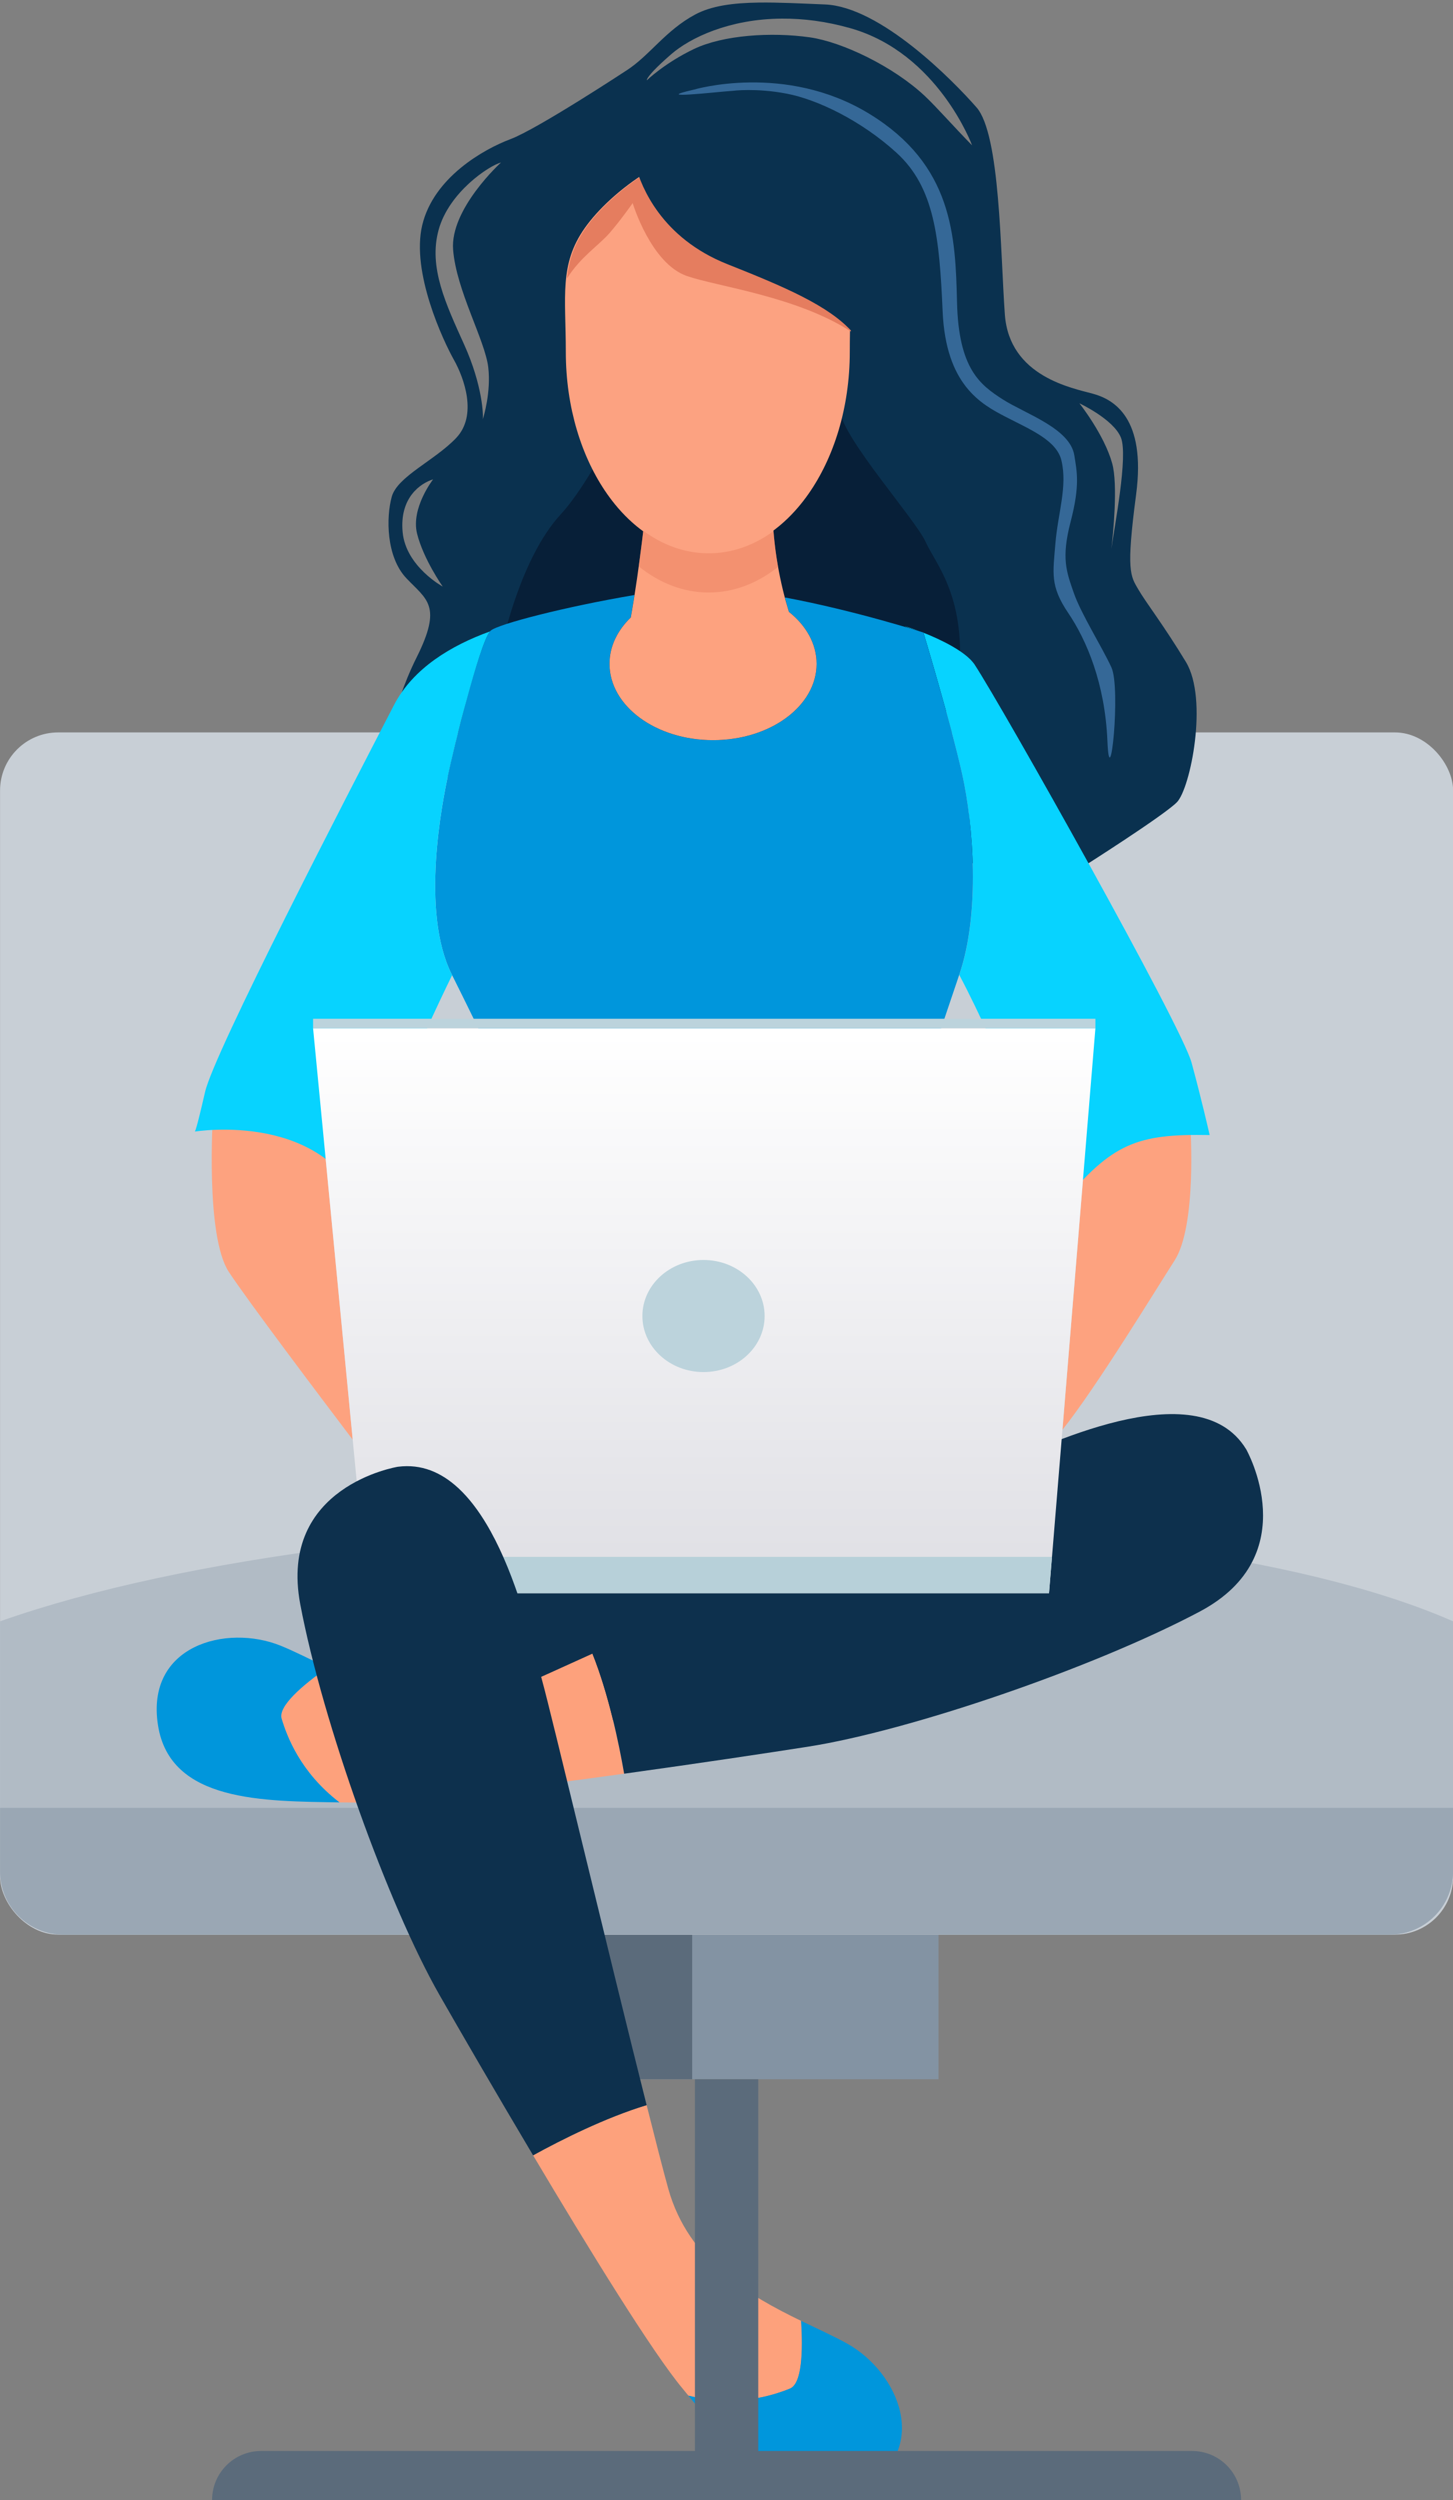
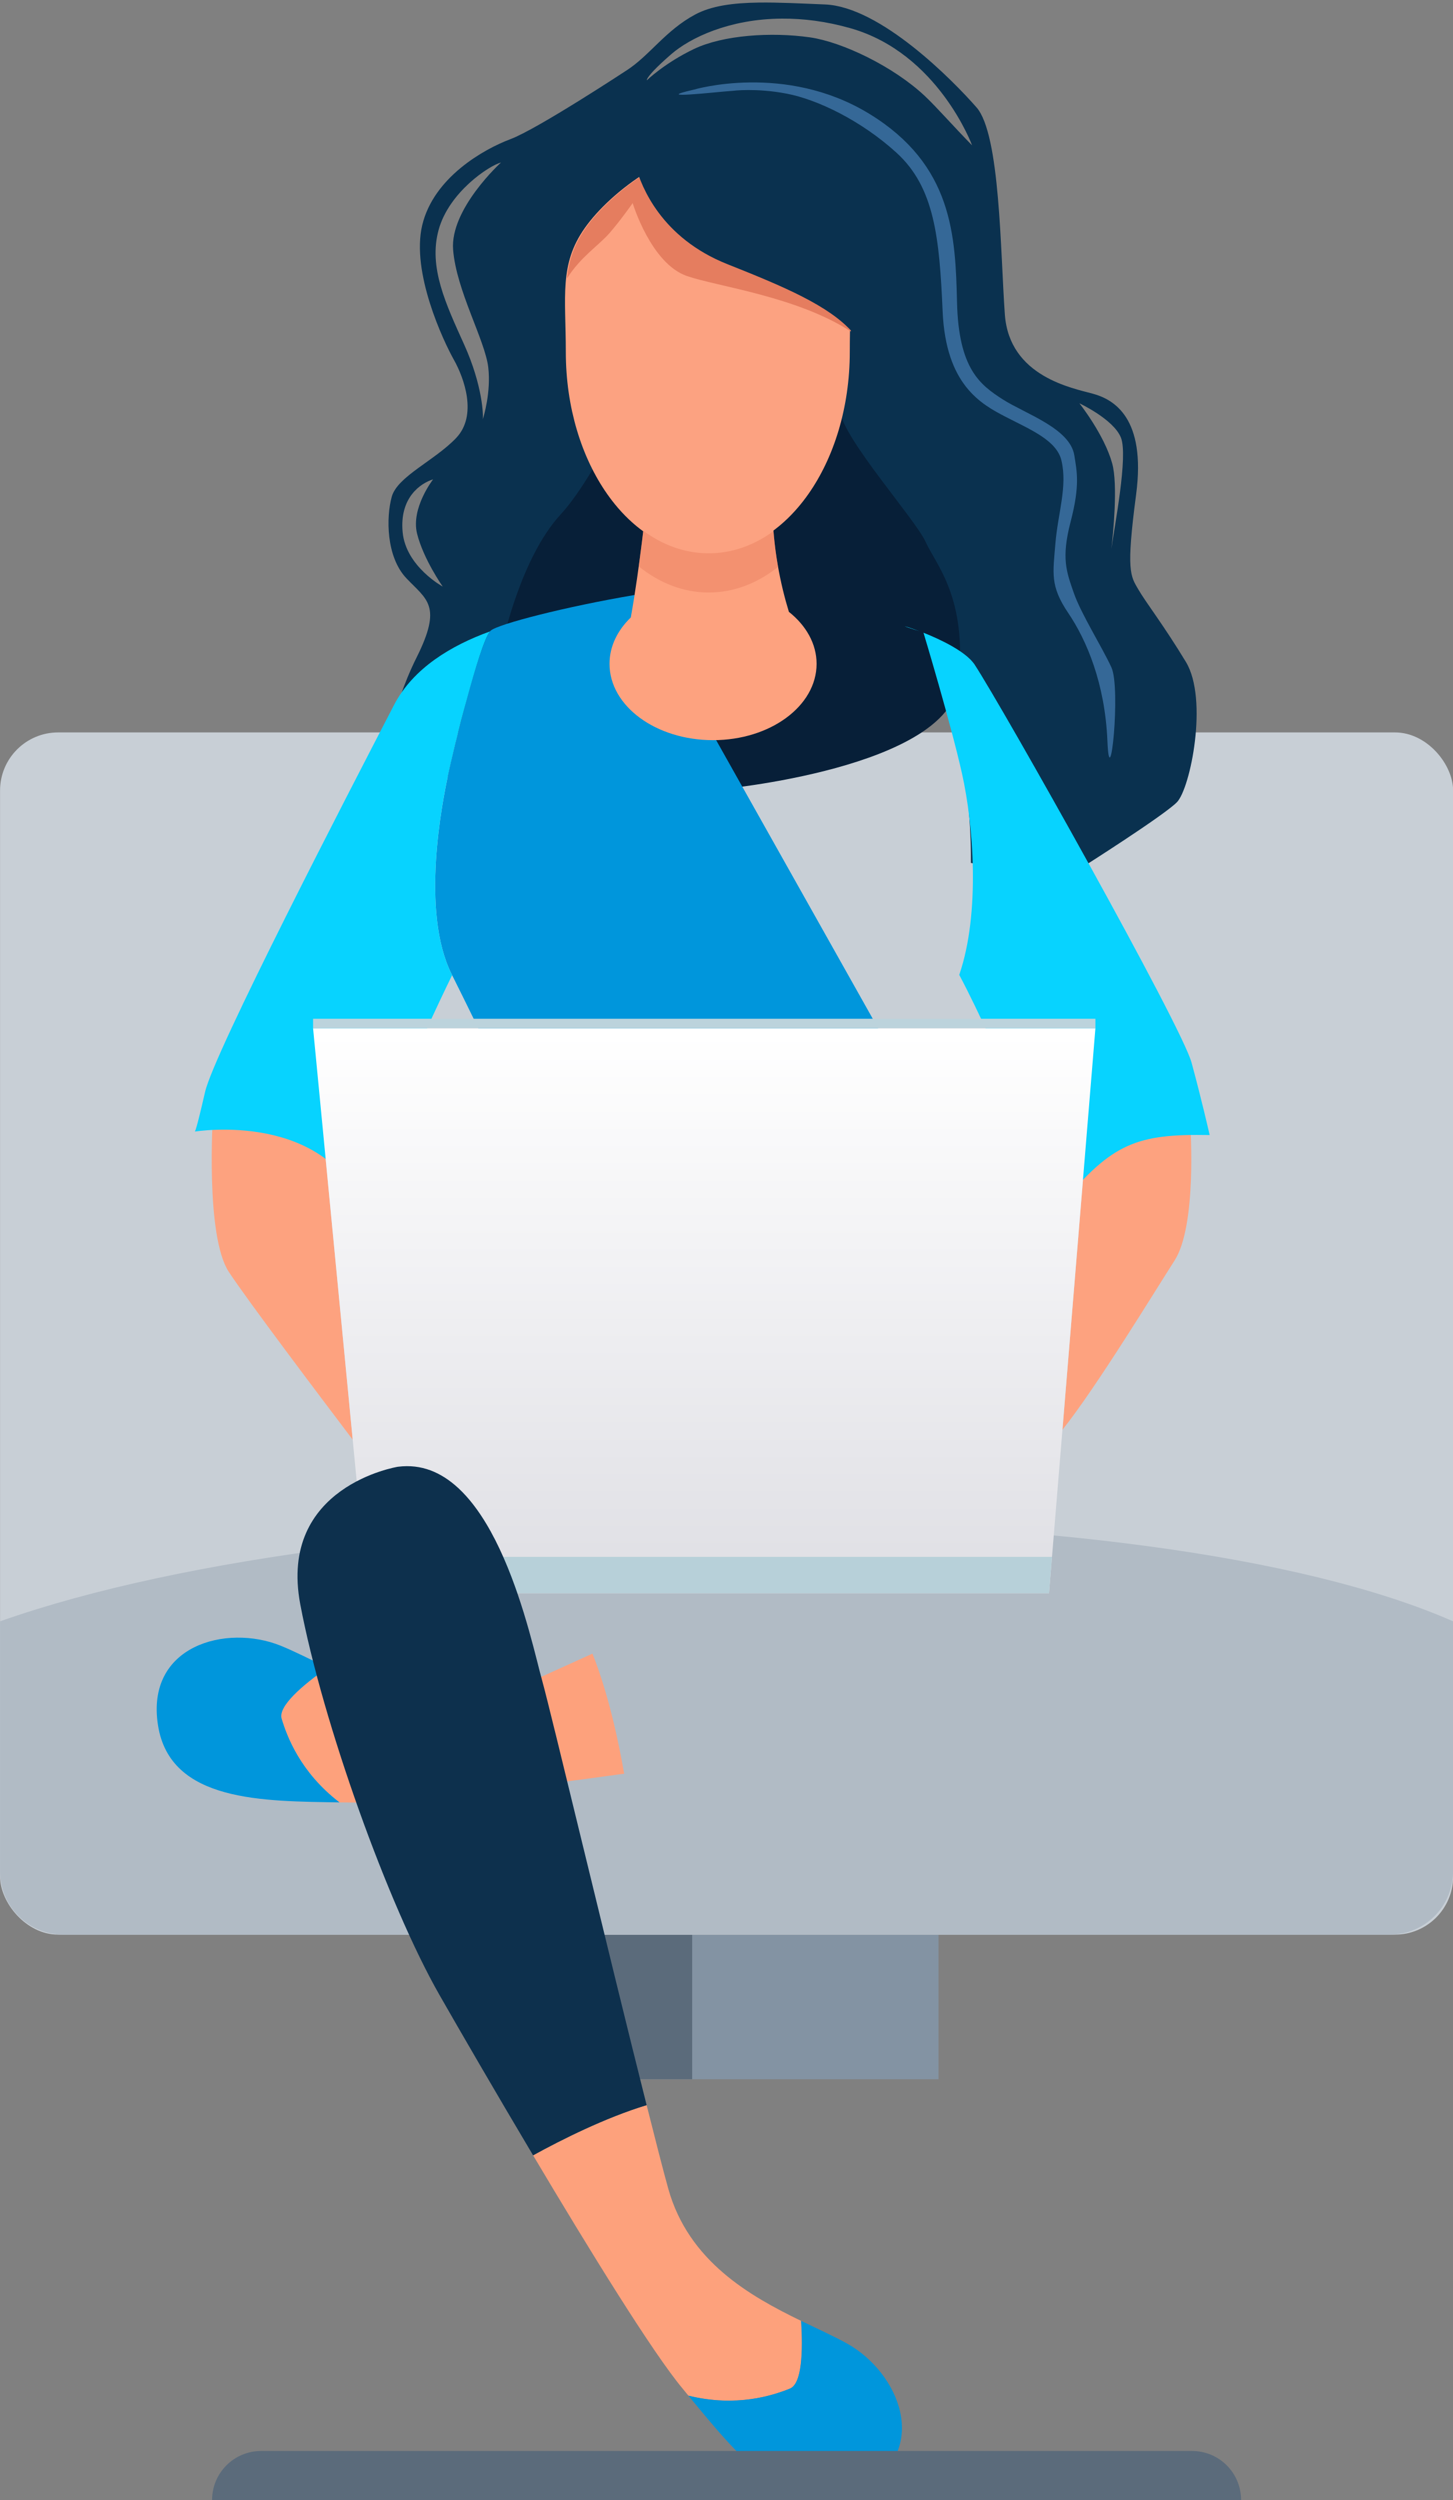
<svg xmlns="http://www.w3.org/2000/svg" xmlns:ns1="http://www.inkscape.org/namespaces/inkscape" xmlns:ns2="http://sodipodi.sourceforge.net/DTD/sodipodi-0.dtd" xmlns:xlink="http://www.w3.org/1999/xlink" width="500" height="860" id="svg3910" version="1.1" ns1:version="0.48.5 r10040" ns2:docname="illustration-fsa-girl.svg" ns1:export-filename="D:\Dropbox\Artifact\Clients\nucamp\020 - Assets\070 - Graphics\illustration-fsa-girl.png" ns1:export-xdpi="108" ns1:export-ydpi="108">
  <rect width="100%" height="100%" fill="#808080" stroke="none" />
  <defs id="defs3912">
    <linearGradient id="linearGradient5047">
      <stop style="stop-color:#e1e1e6;stop-opacity:1;" offset="0" id="stop5049" />
      <stop style="stop-color:#ffffff;stop-opacity:1;" offset="1" id="stop5051" />
    </linearGradient>
    <linearGradient ns1:collect="always" xlink:href="#linearGradient5047" id="linearGradient5087" gradientUnits="userSpaceOnUse" x1="662.845" y1="693.616" x2="662.845" y2="530.256" />
    <linearGradient ns1:collect="always" xlink:href="#linearGradient5047" id="linearGradient5123" gradientUnits="userSpaceOnUse" x1="662.845" y1="693.616" x2="662.845" y2="530.256" />
  </defs>
  <ns2:namedview id="base" pagecolor="#ffffff" bordercolor="#666666" borderopacity="1.0" ns1:pageopacity="0.0" ns1:pageshadow="2" ns1:zoom="0.43721122" ns1:cx="462.85047" ns1:cy="192.07404" ns1:document-units="px" ns1:current-layer="layer1" showgrid="false" ns1:showpageshadow="false" ns1:window-width="3440" ns1:window-height="1377" ns1:window-x="1912" ns1:window-y="-8" ns1:window-maximized="1" />
  <g ns1:label="Layer 1" ns1:groupmode="layer" id="layer1" transform="translate(0,-192.362)">
    <g id="g5089" transform="matrix(1.09,0,0,1.09,-476.378,0.194)">
      <rect y="786.864" x="599.527" height="45.64" width="133.803" id="rect4893" style="fill:#8393a3;fill-opacity:1;stroke:none" />
      <path id="rect4895" d="m 599.531,786.862 0,45.637 56.031,0 0,-45.637 -56.031,0 z" style="fill:#5b6b7b;fill-opacity:1;stroke:none" ns1:connector-curvature="0" />
      <rect style="fill:#c8cfd6;fill-opacity:1;stroke:none" id="rect4879" width="458.734" height="379.415" x="437.061" y="407.449" rx="18.349" ry="18.349" />
      <path ns2:nodetypes="csssscc" ns1:connector-curvature="0" id="rect4888" transform="translate(0,-27.638)" d="m 437.062,715.625 0,78.875 c 0,11.08 8.92,20 20,20 l 418.719,0 c 11.08,0 20,-8.92 20,-20 l 0,-78.875 c -96.063,-42.314 -342.07,-41.17 -458.719,0 z" style="fill:#b1bbc5;fill-opacity:1;stroke:none" />
-       <path id="rect4877" transform="translate(0,-27.638)" d="m 437.062,774.5 0,20 c 0,11.08 8.92,20 20,20 l 418.719,0 c 11.08,0 20,-8.92 20,-20 l 0,-20 -458.719,0 z" style="fill:#9aa7b4;fill-opacity:1;stroke:none" ns1:connector-curvature="0" />
-       <path transform="translate(0,-27.638)" ns1:connector-curvature="0" id="path4762" d="m 598.571,667.143 c 0,0 -33.571,32.857 -22.143,50.714 11.429,17.857 -3.571,37.143 37.857,31.429 41.429,-5.714 111.429,-22.143 111.429,-22.143 0,0 25,-52.143 4.286,-61.429 -20.714,-9.286 -131.429,1.429 -131.429,1.429 z" style="fill:#0d304d;fill-opacity:1;stroke:none" />
      <path style="fill:#fda17c;fill-opacity:1;stroke:none" d="m 624.085,698.184 c 5.053,12.653 8.275,27.89 10.006,37.89 -34.749,4.817 -72.373,9.427 -86.992,9.091 -0.927,-0.021 -1.918,-0.013 -2.865,-0.03 -12.445,-9.555 -16.615,-20.942 -18.268,-26.405 -1.194,-3.944 6.538,-10.546 14.471,-16.13 16.196,7.718 36.839,16.062 58.841,6.692 5.612,-2.39 14.637,-6.478 24.806,-11.109 z" id="path4750" ns1:connector-curvature="0" />
-       <path style="fill:#0d304d;fill-opacity:1;stroke:none" d="m 828.896,631.433 c 0.563,0.716 1.098,1.471 1.59,2.289 0,0 18.921,33.376 -14.688,51.191 -33.609,17.815 -91.52,37.604 -123.705,42.641 -12.881,2.016 -34.816,5.306 -58.002,8.521 -1.731,-10 -4.953,-25.237 -10.006,-37.89 43.15,-19.651 115.762,-53.878 125.53,-58.024 11.693,-4.963 61.825,-30.923 79.281,-8.728 z" id="path4752" ns1:connector-curvature="0" />
      <path style="fill:#0096dc;fill-opacity:1;stroke:none" d="m 540.438,702.601 c -7.933,5.583 -15.665,12.186 -14.471,16.13 1.653,5.463 5.823,16.849 18.268,26.405 -23.94,-0.429 -53.441,-0.003 -57.302,-24.286 -4.014,-25.243 21.542,-32.112 38.735,-25.165 4.338,1.753 9.306,4.312 14.771,6.916 z" id="path4754" ns1:connector-curvature="0" />
      <path id="path4586" transform="translate(0,-27.638)" d="m 781.125,549.812 -8.656,105.344 c 10.722,-13.4 29.518,-44.296 35.375,-53.375 7.143,-11.071 5,-42.5 5,-42.5 L 781.125,549.812 z" style="fill:#fda27f;fill-opacity:1;stroke:none" ns1:connector-curvature="0" />
      <path id="path4466" transform="translate(0,-27.638)" d="m 676.531,204.75 c -8.069,0.115 -14.871,1 -20.094,3.812 -9.286,5 -14.295,12.857 -21.438,17.5 0,0 -28.21,18.567 -36.781,21.781 C 589.647,251.058 573.915,260 570.344,275 c -3.571,15 6.786,36.786 10,42.5 3.214,5.714 7.504,17.513 0.719,24.656 -6.786,7.143 -18.558,12.134 -20.344,18.562 -1.786,6.429 -1.804,18.933 4.625,25.719 6.429,6.786 11.433,8.571 3.219,25 -8.214,16.429 -10.719,34.281 -10.719,34.281 l 20.531,3.375 c 0.051,-0.249 0.142,-0.659 0.188,-0.875 1.786,-8.571 9.661,-40.362 12.875,-43.219 3.214,-2.857 43.196,-16.058 69.625,-15.344 26.429,0.714 67.5,13.906 67.5,13.906 0,0 7.147,15.71 10.719,31.781 2.349,10.569 4.379,25.774 4.281,40.938 l 24.656,4.062 L 778.938,477.5 c 0,0 25.339,-16.058 29.625,-20.344 4.286,-4.286 10.018,-32.527 2.875,-44.312 -7.143,-11.786 -12.5,-18.558 -15,-22.844 -2.5,-4.286 -3.933,-5.714 -0.719,-30 3.214,-24.286 -7.134,-29.996 -13.562,-31.781 -6.429,-1.786 -26.446,-5.357 -27.875,-25 -1.429,-19.643 -1.438,-56.804 -8.938,-65.375 -7.5,-8.571 -30.344,-31.786 -47.844,-32.5 -7.656,-0.312 -14.693,-0.683 -20.969,-0.594 z m 7.438,5.062 c 6.56,-0.033 13.778,0.821 21.562,3.031 27.679,7.857 38.406,36.969 38.406,36.969 -5.714,-5.804 -11.072,-11.943 -14.844,-15.5 -9.918,-9.354 -26.116,-17.137 -36.406,-18.594 -12.129,-1.717 -27.321,-0.732 -36.562,3.688 -9.241,4.42 -14.875,9.875 -14.875,9.875 0,0 -0.527,-1.076 7.688,-8.219 5.904,-5.134 18.268,-11.167 35.031,-11.25 z m -88.75,45.406 c 0,0 -16.135,14.652 -15.125,27.531 1.01,12.879 10.084,28.539 11.094,37.125 0.915,7.781 -1.479,15.729 -1.75,16.406 0.253,-1.01 -0.004,-10.621 -5.812,-23.5 -5.808,-12.879 -11.377,-24.474 -8.094,-36.344 3.283,-11.869 15.899,-20.209 19.688,-21.219 z m 182.594,76 c 0,0 10.852,5.067 13.125,10.875 2.273,5.808 -2.021,27.77 -3.031,35.094 0.535,-4.593 2.128,-20.271 0.25,-27.031 -2.525,-9.091 -10.344,-18.938 -10.344,-18.938 z m -204.031,24 c 0,0 -7.083,9.075 -5.062,17.156 2.02,8.081 8.094,16.688 8.094,16.688 0,0 -11.646,-6.328 -12.656,-17.188 -1.01,-10.859 5.584,-15.394 9.625,-16.656 z" style="fill:#0a314f;fill-opacity:1;stroke:none" ns1:connector-curvature="0" />
      <path transform="translate(0,-27.638)" ns1:connector-curvature="0" id="path4860" d="m 595.714,406.786 c 0,0 5.714,-26.786 18.214,-40.357 12.5,-13.571 27.143,-47.857 27.143,-47.857 L 674.286,295 c 0,0 26.429,29.286 27.857,38.571 1.429,9.286 23.929,34.286 27.143,41.429 3.214,7.143 13.214,17.5 10.357,44.286 -2.857,26.786 -74.286,33.929 -77.857,33.929 -3.571,0 -66.429,-38.571 -66.429,-38.571 z" style="fill:#071f38;fill-opacity:1;stroke:none" />
      <path transform="translate(0,-27.638)" id="path4576" d="m 722.781,401.625 c -0.187,-0.015 1.349,0.528 4.531,1.531 -2.483,-0.941 -4.328,-1.515 -4.531,-1.531 z m 5.812,2 c 0.06,0.199 8.629,28.578 12.188,44.594 3.571,16.071 5.77,43.767 -0.844,63.219 -0.018,0.054 -0.044,0.102 -0.062,0.156 C 752.286,534.87 772.156,584 772.156,584 c 16,-19.384 23.883,-22.248 46.781,-21.844 0,0 -2.504,-11.089 -5.719,-22.875 -3.214,-11.786 -59.634,-112.147 -68.562,-125.719 -2.811,-4.044 -10.574,-7.761 -16.062,-9.938 z" style="fill:#07d3ff;fill-opacity:1;stroke:none" ns1:connector-curvature="0" />
      <path ns2:nodetypes="cssssssssssssssscc" transform="translate(0,-27.638)" ns1:connector-curvature="0" id="path4474" d="m 668.342,232.608 c 0,0 7.292,-0.979 17.046,0.884 9.754,1.862 23.557,8.521 34.677,18.645 12.019,10.943 13.558,26.812 14.568,50.046 1.01,23.234 12.122,29.294 19.951,33.335 7.829,4.041 16.047,7.398 17.555,13.742 1.957,8.228 -1.14,16.815 -1.898,26.159 -0.758,9.344 -1.768,13.385 4.041,21.971 5.808,8.586 11.617,22.223 12.374,40.406 0.758,18.183 4.293,-16.668 1.263,-23.234 -3.03,-6.566 -9.596,-16.92 -11.869,-23.486 -2.273,-6.566 -4.041,-10.859 -1.01,-22.476 3.03,-11.617 1.965,-15.891 1.171,-20.943 -1.349,-8.579 -15.565,-13.15 -22.637,-17.696 -7.071,-4.546 -13.89,-9.596 -14.395,-30.557 -0.505,-20.961 -1.263,-43.437 -27.779,-59.599 -26.517,-16.162 -55.306,-7.576 -55.306,-7.576 -14.107,3.214 7.017,0.723 12.248,0.379 z" style="fill:#356897;fill-opacity:1;stroke:none" />
-       <path ns2:nodetypes="cszzcczzcccssscc" ns1:connector-curvature="0" id="path4517" transform="translate(0,-27.638)" d="m 637.375,391.719 c -21.857,3.696 -43.097,9.185 -45.432,11.261 -3.214,2.857 -11.594,36.668 -13.38,45.239 -1.786,8.571 -8.906,43.218 1.094,63.218 10,20 17.844,36.782 17.844,36.782 l 129.281,2.5 c 0,0 6.527,-19.83 13.141,-39.282 6.614,-19.452 4.446,-47.147 0.874,-63.218 -3.571,-16.071 -12.234,-44.657 -12.234,-44.657 0,0 -21.704,-6.975 -43.719,-11.062 0.412,1.563 0.814,3.103 1.25,4.531 5.421,4.305 8.75,10.067 8.75,16.406 0,13.32 -14.634,24.094 -32.688,24.094 -18.054,0 -32.688,-10.774 -32.688,-24.094 0,-5.501 2.516,-10.567 6.719,-14.625 0.412,-2.272 0.807,-4.664 1.188,-7.094 z" style="fill:#0096dc;fill-opacity:1;stroke:none" />
+       <path ns2:nodetypes="cszzcczzcccssscc" ns1:connector-curvature="0" id="path4517" transform="translate(0,-27.638)" d="m 637.375,391.719 c -21.857,3.696 -43.097,9.185 -45.432,11.261 -3.214,2.857 -11.594,36.668 -13.38,45.239 -1.786,8.571 -8.906,43.218 1.094,63.218 10,20 17.844,36.782 17.844,36.782 l 129.281,2.5 z" style="fill:#0096dc;fill-opacity:1;stroke:none" />
      <path id="path4584" transform="translate(0,-27.638)" d="m 504.281,555.719 c 0,0 -2.5,38.196 5,49.625 5.947,9.062 29.384,40.118 39.125,52.969 l -9.656,-100 -34.469,-2.594 z" style="fill:#fda27f;fill-opacity:1;stroke:none" ns1:connector-curvature="0" />
      <path id="path4561" transform="translate(0,-27.638)" d="m 591.719,403.219 c -12.119,4.373 -24.22,11.539 -30.281,23.219 -14.643,28.214 -56.799,109.625 -59.656,122.125 -2.857,12.5 -3.219,12.5 -3.219,12.5 0,0 42.383,-6.991 54,26.344 0.321,-18.287 17.77,-56.373 27.219,-75.719 -0.044,-0.088 -0.081,-0.162 -0.125,-0.25 -10,-20 -2.879,-54.647 -1.094,-63.219 0.218,-1.047 0.544,-2.489 0.938,-4.188 0.006,-0.028 0.025,-0.066 0.031,-0.094 0.385,-1.658 0.835,-3.612 1.344,-5.688 0.025,-0.1 0.069,-0.212 0.094,-0.312 0.495,-2.013 1.021,-4.186 1.594,-6.406 0.003,-0.01 -0.003,-0.022 0,-0.031 0.598,-2.318 1.263,-4.673 1.906,-7.031 2.682,-9.831 5.551,-19.195 7.25,-21.25 z" style="fill:#07d3ff;fill-opacity:1;stroke:none" ns1:connector-curvature="0" />
      <path transform="translate(0,-27.638)" ns2:nodetypes="ccccc" ns1:connector-curvature="0" id="path4563" d="m 535.886,528.457 17.173,178.292 215.162,0 14.647,-178.292 z" style="fill:url(#linearGradient5123);fill-opacity:1;stroke:none" />
      <rect y="497.819" x="535.886" height="3" width="246.982" id="rect4565" style="fill:#bcd3dc;fill-opacity:1;stroke:none" />
      <path transform="translate(0,-27.638)" id="path4572" d="M 551.969,695.281 553,706.25 l 0.781,0.5 214.438,0 0.938,-11.469 -217.188,0 z" style="fill:#b7d0d9;fill-opacity:1;stroke:none" ns1:connector-curvature="0" />
      <path id="path4597" transform="translate(0,-27.638)" d="m 669.781,349.469 c -11.732,-0.027 -28.594,12.812 -28.594,12.812 0,0 -2.199,21.071 -5,36.531 -4.203,4.058 -6.719,9.124 -6.719,14.625 0,13.32 14.634,24.094 32.688,24.094 18.054,0 32.688,-10.774 32.688,-24.094 0,-6.339 -3.329,-12.102 -8.75,-16.406 -2.665,-8.724 -5.037,-20.028 -5.25,-33.219 -0.174,-10.764 -4.917,-14.33 -11.062,-14.344 z" style="fill:#fda27f;fill-opacity:1;stroke:none" ns1:connector-curvature="0" />
      <path transform="matrix(1.141,0,0,1,-94.193,-31.209)" ns2:nodetypes="ssszszs" ns1:connector-curvature="0" id="path3929" d="m 700.714,318.571 c 0,35.106 -17.589,63.566 -39.286,63.566 -21.697,0 -39.286,-28.459 -39.286,-63.566 0,-17.553 -1.861,-27.593 5.249,-39.096 7.109,-11.503 23.189,-24.47 34.037,-24.47 10.848,0 26.615,12.966 33.724,24.47 7.109,11.503 5.562,21.543 5.562,39.096 z" style="fill:#fca281;fill-opacity:1;stroke:none" />
      <path ns2:nodetypes="sscscscss" ns1:connector-curvature="0" transform="translate(0,-27.638)" id="path4605" d="m 660.781,251.438 c -12.383,0 -30.729,12.966 -38.844,24.469 -3.758,5.328 -5.312,10.346 -5.906,15.938 4.183,-6.731 9.987,-10.386 13.433,-14.339 3.477,-3.988 7.317,-9.473 7.317,-9.473 0,0 5.732,19.103 17.161,23.031 9.69,3.331 34.595,6.41 51.746,17.5 0.228,-13.727 0.661,-22.639 -6.406,-32.656 -8.115,-11.503 -26.117,-24.469 -38.5,-24.469 z" style="fill:#e57d5f;fill-opacity:1;stroke:none" />
      <path ns1:connector-curvature="0" id="path4440" d="m 660.983,223.295 c -6.825,0 -15.448,1.939 -23.202,5.58 1.744,6.369 8.069,22.521 28.908,30.8 17.729,7.043 32.167,13.095 39.595,21.594 0.226,-15.395 0.769,-29.659 -6.463,-39.91 -8.186,-11.604 -26.347,-18.064 -38.838,-18.064 z" style="fill:#0a314f;fill-opacity:1;stroke:none" />
      <path id="path4610" transform="translate(0,-27.638)" d="m 640.125,371.438 c -0.4,3.312 -0.864,7.072 -1.438,11.25 6.524,5.249 14.057,8.25 22.094,8.25 7.959,0 15.427,-2.939 21.906,-8.094 -0.629,-3.539 -1.112,-7.307 -1.438,-11.281 -6.138,4.474 -13.091,7 -20.469,7 -7.45,0 -14.474,-2.568 -20.656,-7.125 z" style="fill:#e57d5f;fill-opacity:0.457;stroke:none" ns1:connector-curvature="0" />
      <path id="path4731" d="m 641.188,840.675 c -13.039,3.954 -26.952,10.951 -35.844,15.844 17.936,30.15 37.828,62.416 47.219,73.625 0.596,0.711 1.208,1.49 1.812,2.219 15.235,3.754 26.732,-0.099 32.031,-2.219 3.826,-1.53 4.155,-11.692 3.562,-21.375 C 673.828,900.937 654.42,890.024 648,866.987 c -1.638,-5.876 -4.08,-15.478 -6.812,-26.312 z" style="fill:#fda17c;fill-opacity:1;stroke:none" ns1:connector-curvature="0" />
      <path id="path4741" d="m 565.438,639.018 c -0.911,0.007 -1.834,0.061 -2.781,0.188 0,0 -37.884,6.062 -30.812,43.438 7.071,37.376 27.775,94.966 43.938,123.25 6.468,11.32 17.595,30.508 29.562,50.625 8.892,-4.892 22.805,-11.89 35.844,-15.844 -11.595,-45.975 -30.201,-124.063 -33.062,-134.281 -3.425,-12.232 -14.451,-67.6 -42.688,-67.375 z" style="fill:#0d304d;fill-opacity:1;stroke:none" ns1:connector-curvature="0" />
      <path id="path4735" d="m 689.969,908.768 c 0.593,9.683 0.263,19.845 -3.562,21.375 -5.299,2.12 -16.797,5.973 -32.031,2.219 15.284,18.431 33.372,41.74 54.75,29.594 22.223,-12.627 11.631,-36.877 -4.531,-45.969 -4.078,-2.294 -9.179,-4.576 -14.625,-7.219 z" style="fill:#0096dc;fill-opacity:1;stroke:none" ns1:connector-curvature="0" />
      <g style="fill:#5b6b7b;fill-opacity:1" id="g5036">
-         <path style="fill:#5b6b7b;fill-opacity:1;stroke:none" d="m 656.429,832.518 0,132.812 20,0 0,-132.812 -20,0 z" id="rect4904" ns1:connector-curvature="0" />
        <path style="fill:#5b6b7b;fill-opacity:1;stroke:none" d="m 519.508,949.82 c -8.593,0 -15.511,6.918 -15.511,15.511 l 324.864,0 c 0,-8.593 -6.918,-15.511 -15.511,-15.511 z" id="rect4917" ns1:connector-curvature="0" ns2:nodetypes="sccss" />
      </g>
-       <path transform="matrix(0.888,0,0,0.814,70.138,88.596)" d="m 685.024,617.981 c 0,12 -9.728,21.729 -21.729,21.729 -12,0 -21.729,-9.728 -21.729,-21.729 0,-12 9.728,-21.729 21.729,-21.729 12,0 21.729,9.728 21.729,21.729 z" ns2:ry="21.728628" ns2:rx="21.728628" ns2:cy="617.98077" ns2:cx="663.29498" id="path5045" style="fill:#bcd3dc;fill-opacity:1;stroke:none" ns2:type="arc" />
    </g>
  </g>
</svg>